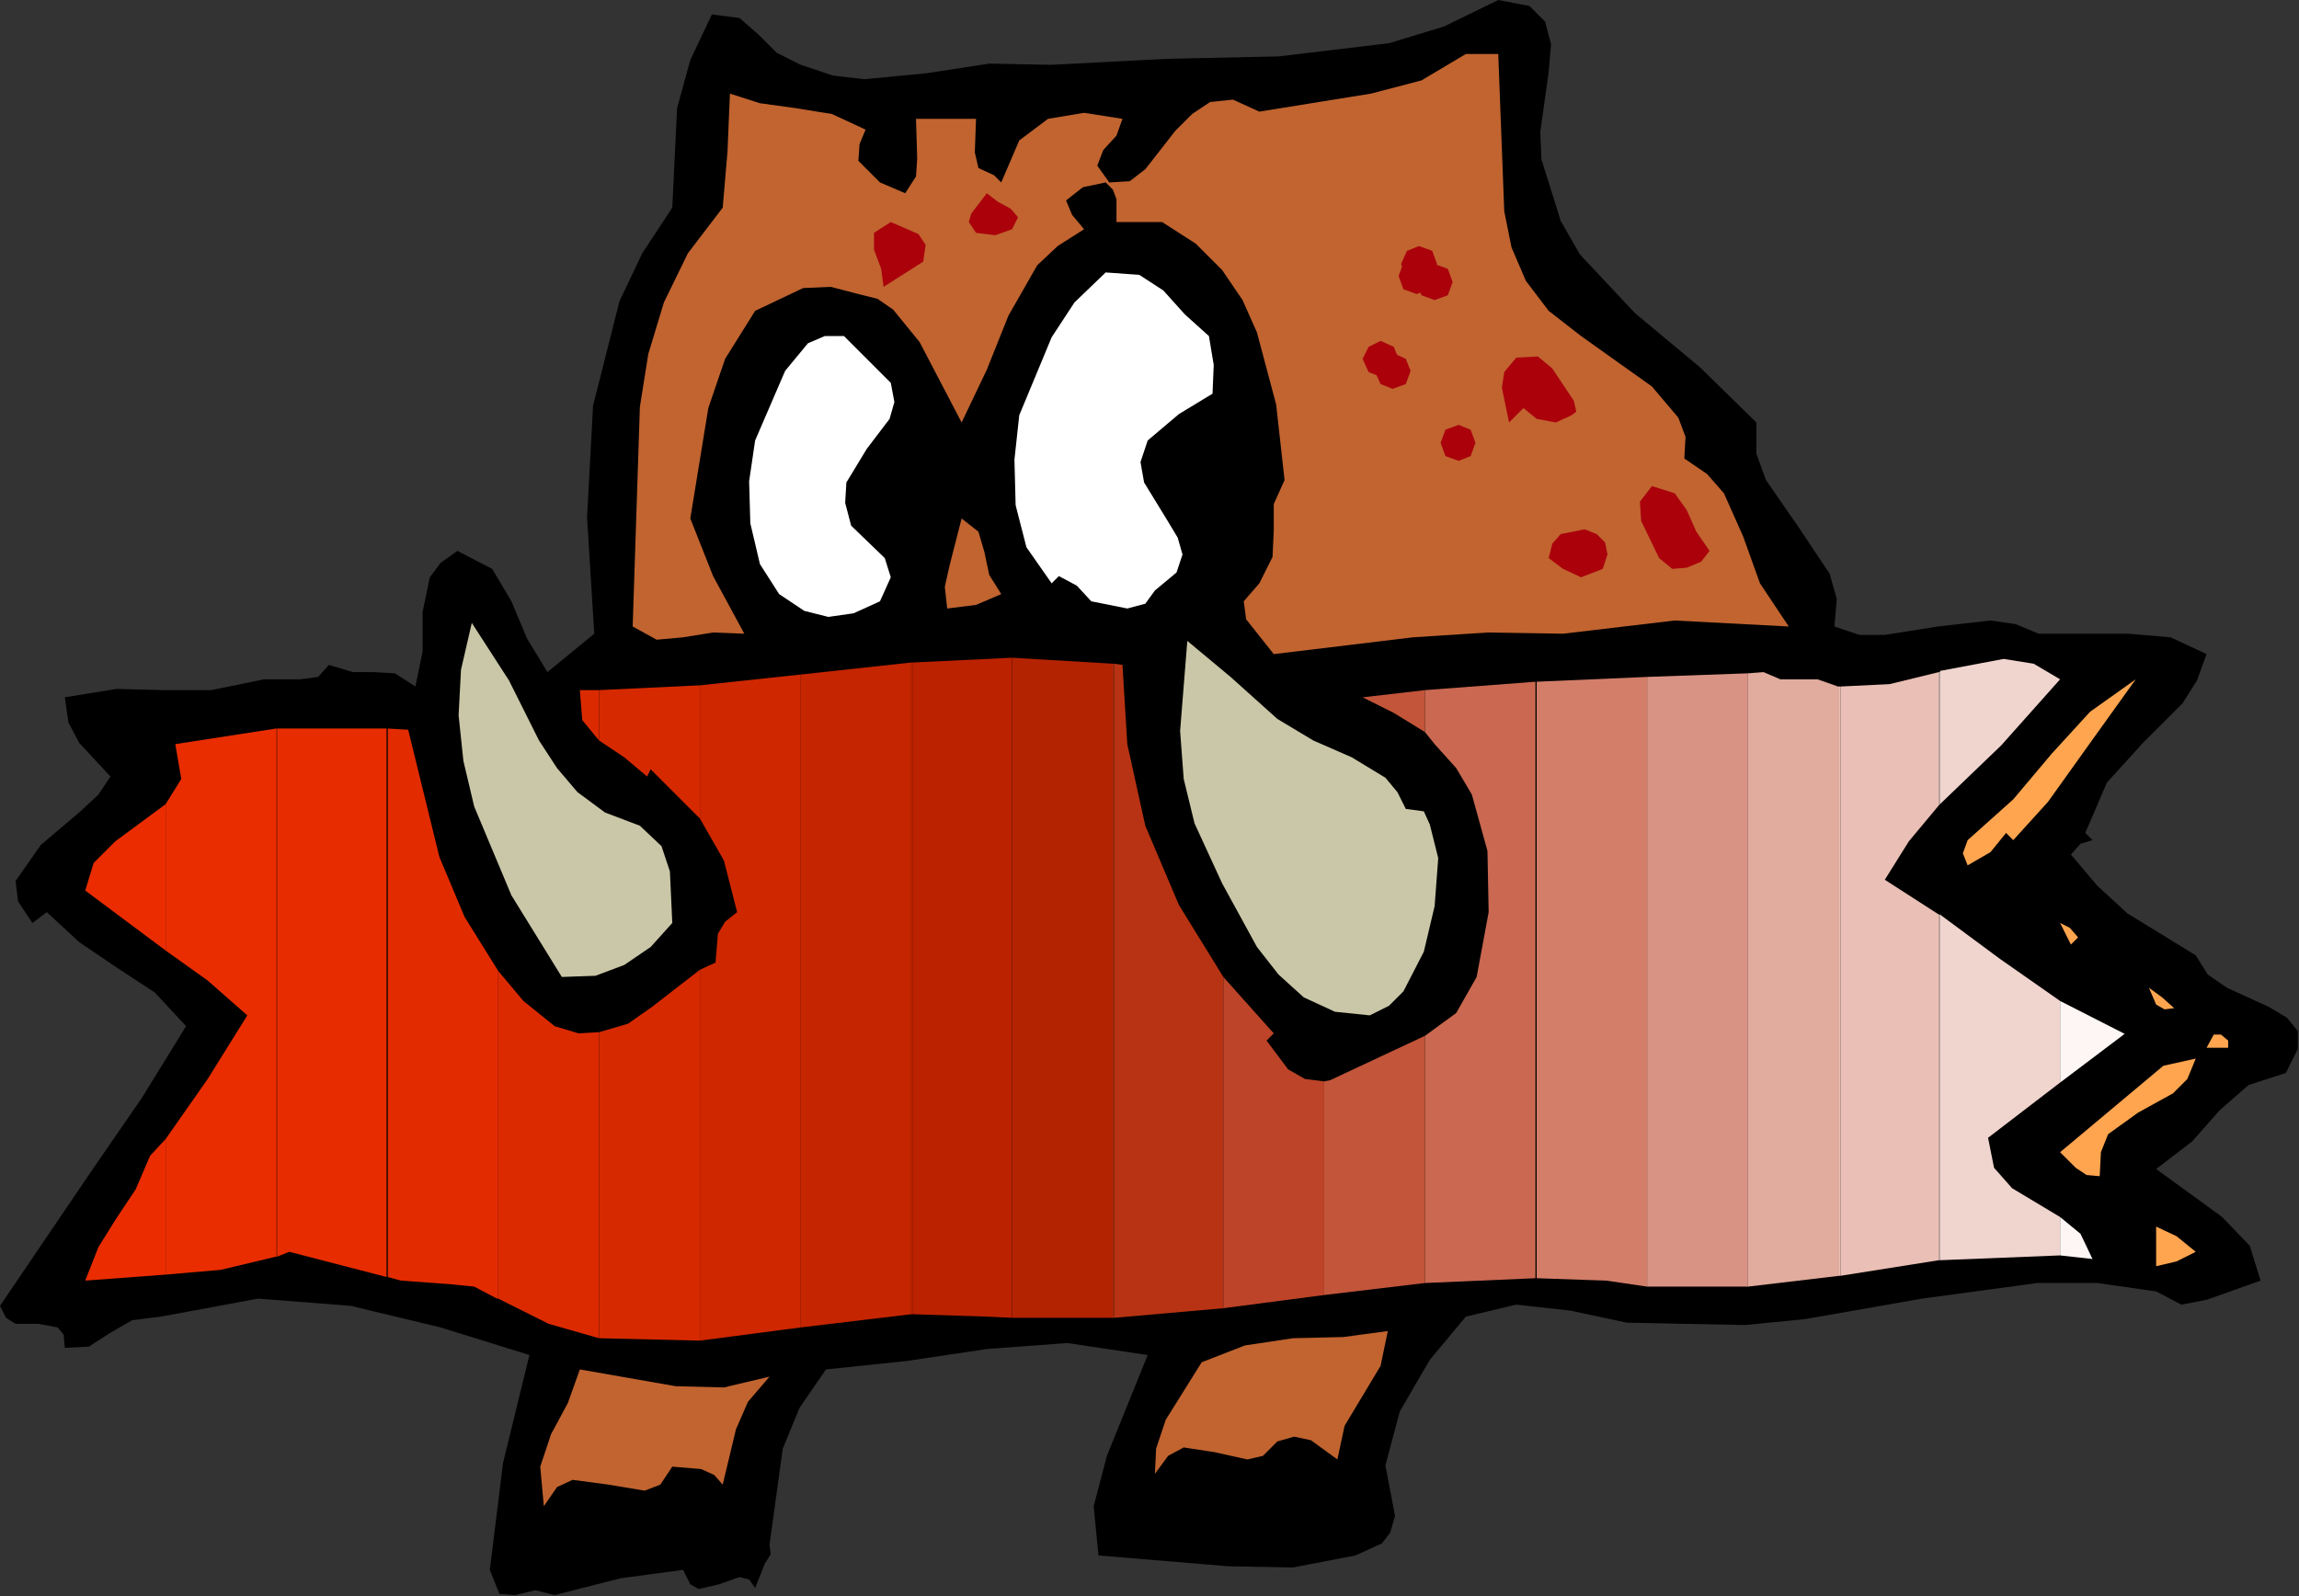
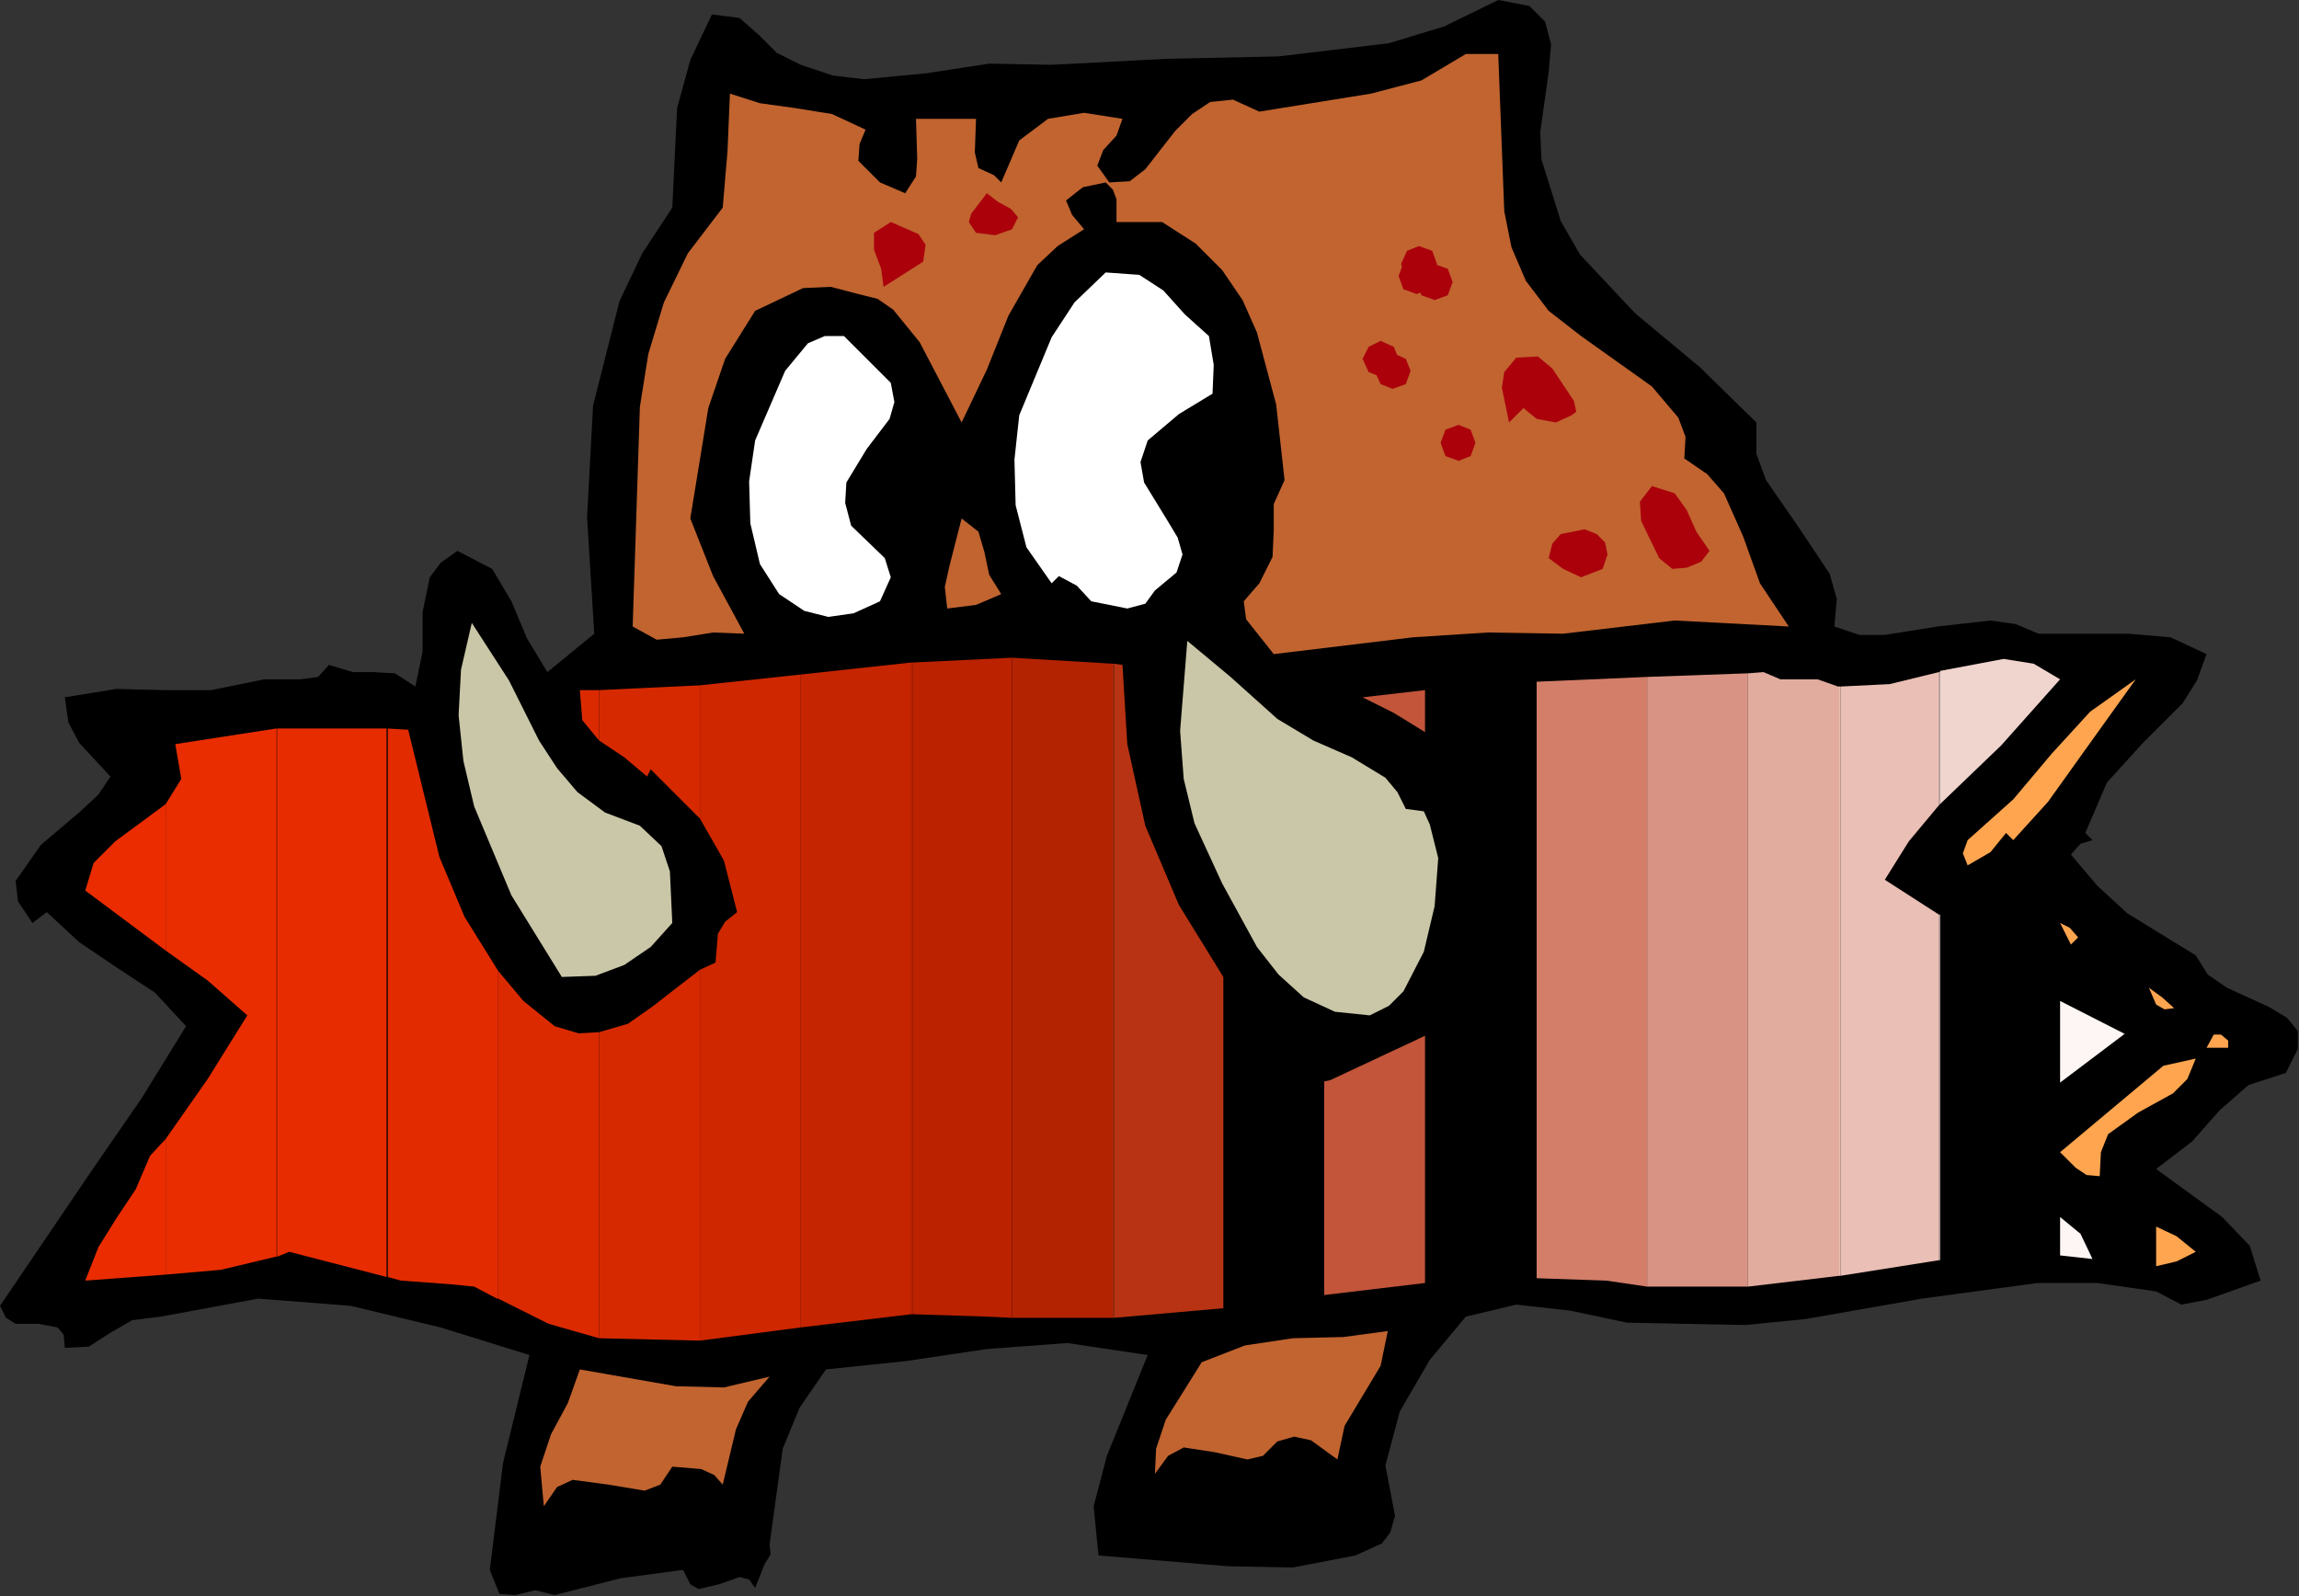
<svg xmlns="http://www.w3.org/2000/svg" xmlns:ns1="http://sodipodi.sourceforge.net/DTD/sodipodi-0.dtd" xmlns:ns2="http://www.inkscape.org/namespaces/inkscape" version="1.0" width="97.282mm" height="67.564mm" id="svg126" ns1:docname="ETOIS003.WMF">
  <rect width="100%" height="100%" fill="#333333" stroke="none" />
  <ns1:namedview pagecolor="#ffffff" bordercolor="#666666" borderopacity="1" objecttolerance="10" gridtolerance="10" guidetolerance="10" ns2:pageopacity="0" ns2:pageshadow="2" ns2:window-width="640" ns2:window-height="480" id="namedview128" />
  <defs id="defs6">
    <clipPath clipPathUnits="userSpaceOnUse" id="clipWmfPath1">
      <path d="M 0,0 L 367.584,0 L 367.584,255.264 L 0,255.264 z" id="path2" />
    </clipPath>
    <pattern id="WMFhbasepattern" patternUnits="userSpaceOnUse" width="6" height="6" x="0" y="0" />
  </defs>
  <path style="fill:#000000;fill-rule:evenodd;fill-opacity:1;stroke:none;" clip-path="url(#clipWmfPath1)" d="  M 247.68,29.184   L 249.6,35.328   L 252.672,40.704   L 261.504,50.112   L 271.872,58.752   L 280.896,67.584   L 280.896,72.576   L 282.432,76.8   L 287.616,84.288   L 292.608,91.776   L 293.76,95.808   L 293.376,100.224   L 297.408,101.568   L 301.44,101.568   L 309.888,100.224   L 318.336,99.264   L 322.368,99.84   L 326.016,101.376   L 340.416,101.376   L 347.136,101.952   L 352.896,104.64   L 351.36,108.864   L 349.056,112.512   L 342.72,118.848   L 336.96,125.184   L 333.504,133.248   L 334.656,134.4   L 332.736,134.976   L 331.2,136.704   L 335.424,141.696   L 340.224,146.112   L 351.168,152.832   L 353.088,155.904   L 356.16,158.016   L 362.88,161.088   L 365.76,162.816   L 367.488,164.928   L 367.488,167.808   L 365.568,171.648   L 359.616,173.568   L 355.008,177.6   L 350.592,182.592   L 344.832,187.008   L 355.392,194.688   L 359.808,199.296   L 361.536,204.864   L 352.896,207.936   L 348.864,208.704   L 344.832,206.592   L 335.424,205.248   L 325.824,205.248   L 307.392,207.744   L 288.768,211.008   L 279.168,211.968   L 269.376,211.776   L 260.16,211.584   L 251.136,209.664   L 242.496,208.704   L 234.432,210.624   L 228.672,217.536   L 223.872,225.792   L 221.568,234.432   L 223.104,242.496   L 222.336,245.184   L 220.992,246.912   L 216.768,248.832   L 206.784,250.752   L 196.416,250.56   L 175.68,248.832   L 174.912,240.96   L 177.024,232.896   L 183.552,216.768   L 170.688,214.848   L 157.824,215.808   L 144.96,217.728   L 132.096,219.072   L 127.872,225.216   L 125.184,231.744   L 123.072,247.104   L 123.264,248.64   L 122.304,250.176   L 120.768,254.016   L 119.808,252.672   L 118.272,252.288   L 115.008,253.44   L 111.744,254.208   L 110.4,253.44   L 109.248,251.136   L 99.264,252.48   L 88.704,255.168   L 85.632,254.4   L 82.368,255.168   L 79.872,254.976   L 78.336,251.136   L 80.448,234.048   L 84.672,216.768   L 70.464,212.352   L 56.064,208.896   L 41.28,207.744   L 25.728,210.624   L 21.12,211.2   L 17.472,213.312   L 14.208,215.424   L 10.368,215.616   L 10.176,213.504   L 9.216,212.352   L 6.144,211.776   L 2.496,211.776   L 0.96,210.816   L 0,208.896   L 14.976,186.816   L 22.656,175.68   L 29.76,164.16   L 24.768,158.784   L 18.624,154.752   L 12.672,150.72   L 7.488,145.92   L 5.184,147.648   L 2.88,144.192   L 2.496,140.928   L 6.528,135.168   L 12.864,129.792   L 15.744,127.104   L 17.664,124.224   L 12.672,118.848   L 10.944,115.584   L 10.368,111.552   L 18.624,110.208   L 26.112,110.4   L 33.792,110.4   L 42.24,108.672   L 48,108.672   L 50.88,108.288   L 52.608,106.368   L 56.448,107.52   L 59.712,107.52   L 63.168,107.712   L 66.432,109.824   L 67.584,104.256   L 67.584,97.92   L 68.736,92.352   L 70.464,90.048   L 73.152,88.128   L 78.72,91.008   L 81.792,96.192   L 84.288,102.144   L 87.552,107.52   L 95.04,101.376   L 93.888,82.752   L 94.848,64.896   L 99.072,48.192   L 102.72,40.512   L 107.52,33.216   L 108.288,17.28   L 110.4,9.6   L 113.856,2.304   L 118.272,2.88   L 121.344,5.568   L 124.224,8.448   L 128.064,10.368   L 133.248,12.096   L 138.24,12.672   L 148.224,11.712   L 158.208,10.176   L 168.192,10.368   L 186.624,9.408   L 204.48,9.024   L 222.144,6.912   L 230.976,4.224   L 239.616,0   L 244.608,0.96   L 247.104,3.456   L 248.064,7.104   L 247.68,11.52   L 246.336,21.12   L 246.528,25.536   L 247.68,29.184  z " id="path8" />
  <path style="fill:#c16430;fill-rule:evenodd;fill-opacity:1;stroke:none;" clip-path="url(#clipWmfPath1)" d="  M 239.616,8.64   L 240.576,33.792   L 241.728,39.552   L 244.032,44.928   L 247.68,49.728   L 252.864,53.76   L 264.192,61.824   L 268.416,66.816   L 269.568,69.888   L 269.376,73.344   L 273.024,75.84   L 275.712,78.912   L 278.784,85.824   L 281.472,93.312   L 286.08,100.224   L 267.84,99.264   L 249.984,101.376   L 237.888,101.184   L 225.984,101.952   L 203.712,104.64   L 199.296,99.072   L 198.912,96.192   L 201.408,93.312   L 203.52,89.088   L 203.712,84.864   L 203.712,80.64   L 205.44,76.8   L 204.096,64.704   L 201.024,53.184   L 198.72,48   L 195.456,43.2   L 191.232,38.976   L 185.856,35.52   L 178.56,35.52   L 178.56,31.872   L 177.984,30.336   L 176.832,29.184   L 173.184,29.952   L 170.496,32.064   L 171.456,34.368   L 173.376,36.672   L 169.152,39.36   L 165.888,42.432   L 161.28,50.496   L 157.824,59.136   L 153.792,67.584   L 147.072,54.72   L 142.848,49.536   L 140.352,47.808   L 137.28,47.04   L 132.864,45.888   L 128.448,46.08   L 120.768,49.728   L 115.968,57.408   L 113.28,65.28   L 110.4,82.944   L 114.048,92.16   L 119.04,101.376   L 114.048,101.184   L 109.248,101.952   L 105.024,102.336   L 101.184,100.224   L 102.336,65.088   L 103.68,56.64   L 106.176,48.384   L 110.016,40.512   L 115.584,33.216   L 116.352,24.192   L 116.736,14.976   L 121.536,16.512   L 127.104,17.28   L 133.056,18.24   L 138.432,20.736   L 137.472,23.04   L 137.28,25.728   L 140.736,29.184   L 144.768,30.912   L 146.496,28.224   L 146.688,25.344   L 146.496,19.008   L 156.096,19.008   L 155.904,24.384   L 156.48,26.88   L 158.976,28.032   L 160.128,29.184   L 163.008,22.464   L 167.616,19.008   L 173.376,18.048   L 179.52,19.008   L 178.56,21.696   L 176.448,24   L 175.488,26.496   L 177.408,29.184   L 180.672,28.992   L 183.168,27.072   L 187.968,20.928   L 190.656,18.24   L 193.536,16.32   L 197.184,15.936   L 201.408,17.856   L 219.264,14.976   L 227.328,12.864   L 234.432,8.64   L 239.616,8.64  z " id="path10" />
  <path style="fill:#aa010b;fill-rule:evenodd;fill-opacity:1;stroke:none;" clip-path="url(#clipWmfPath1)" d="  M 161.856,36.672   L 159.168,37.632   L 156.096,37.248   L 154.944,35.52   L 155.328,34.176   L 157.824,30.912   L 159.552,32.256   L 161.664,33.408   L 162.816,34.752   L 161.856,36.672  z " id="path12" />
  <path style="fill:#aa010b;fill-rule:evenodd;fill-opacity:1;stroke:none;" clip-path="url(#clipWmfPath1)" d="  M 147.648,41.856   L 141.312,45.888   L 140.928,43.008   L 139.776,39.936   L 139.776,37.248   L 142.464,35.52   L 146.88,37.44   L 148.032,39.168   L 147.648,41.856  z " id="path14" />
  <path style="fill:#ffffff;fill-rule:evenodd;fill-opacity:1;stroke:none;" clip-path="url(#clipWmfPath1)" d="  M 193.344,53.76   L 194.112,58.368   L 193.92,62.976   L 188.544,66.24   L 183.552,70.464   L 182.4,73.92   L 182.976,77.184   L 186.624,83.136   L 188.352,86.016   L 189.12,88.704   L 188.16,91.584   L 184.704,94.464   L 183.168,96.576   L 180.288,97.344   L 174.528,96.192   L 172.224,93.696   L 169.344,92.16   L 168.192,93.312   L 164.16,87.552   L 162.432,80.832   L 162.24,73.536   L 163.008,66.432   L 168.192,53.952   L 171.84,48.384   L 176.832,43.584   L 182.208,43.968   L 186.048,46.464   L 189.504,50.304   L 193.344,53.76  z " id="path16" />
  <path style="fill:#ffffff;fill-rule:evenodd;fill-opacity:1;stroke:none;" clip-path="url(#clipWmfPath1)" d="  M 142.464,61.248   L 143.04,64.32   L 142.272,67.008   L 138.624,71.808   L 135.36,77.184   L 135.168,80.448   L 136.128,84.096   L 141.504,89.28   L 142.464,92.352   L 140.736,96.192   L 136.512,98.112   L 132.48,98.688   L 128.64,97.728   L 124.608,95.04   L 121.536,90.24   L 120,83.712   L 119.808,76.992   L 120.768,70.464   L 125.568,59.328   L 129.216,54.912   L 131.904,53.76   L 134.976,53.76   L 142.464,61.248  z " id="path18" />
  <path style="fill:#aa010b;fill-rule:evenodd;fill-opacity:1;stroke:none;" clip-path="url(#clipWmfPath1)" d="  M 251.712,64.128   L 252.096,65.856   L 251.328,66.432   L 248.832,67.584   L 245.76,67.008   L 243.648,65.28   L 241.344,67.584   L 240.192,62.016   L 240.576,59.52   L 242.496,57.216   L 245.952,57.024   L 248.256,58.944   L 251.712,64.128  z " id="path20" />
  <path style="fill:#aa010b;fill-rule:evenodd;fill-opacity:1;stroke:none;" clip-path="url(#clipWmfPath1)" d="  M 273.408,88.128   L 272.064,89.856   L 269.76,90.816   L 267.456,91.008   L 265.344,89.28   L 262.464,83.328   L 262.272,80.256   L 264.192,77.76   L 267.84,78.912   L 269.76,81.6   L 271.296,85.056   L 273.408,88.128  z " id="path22" />
  <path style="fill:#c16430;fill-rule:evenodd;fill-opacity:1;stroke:none;" clip-path="url(#clipWmfPath1)" d="  M 160.128,95.04   L 156.096,96.768   L 151.488,97.344   L 151.104,93.888   L 151.872,90.432   L 153.792,82.944   L 156.48,85.056   L 157.44,88.32   L 158.208,91.968   L 160.128,95.04  z " id="path24" />
  <path style="fill:#aa010b;fill-rule:evenodd;fill-opacity:1;stroke:none;" clip-path="url(#clipWmfPath1)" d="  M 256.32,91.008   L 252.864,92.352   L 249.984,91.008   L 247.68,89.28   L 248.256,86.976   L 249.6,85.44   L 253.44,84.672   L 255.36,85.44   L 256.704,86.784   L 257.088,88.704   L 256.32,91.008  z " id="path26" />
  <path style="fill:#cac7a8;fill-rule:evenodd;fill-opacity:1;stroke:none;" clip-path="url(#clipWmfPath1)" d="  M 102.336,132.096   L 105.792,135.36   L 107.136,139.392   L 107.52,147.648   L 104.064,151.488   L 99.84,154.368   L 95.232,156.096   L 89.856,156.288   L 81.792,143.232   L 75.84,129.024   L 74.112,121.728   L 73.344,114.432   L 73.728,107.136   L 75.456,99.648   L 81.408,108.864   L 86.208,118.464   L 89.088,122.88   L 92.352,126.72   L 96.768,129.984   L 102.336,132.096  z " id="path28" />
  <path style="fill:#cac7a8;fill-rule:evenodd;fill-opacity:1;stroke:none;" clip-path="url(#clipWmfPath1)" d="  M 204.288,115.008   L 210.048,118.464   L 216.192,121.152   L 221.568,124.416   L 223.488,126.72   L 224.832,129.408   L 227.712,129.792   L 228.672,131.904   L 230.016,137.28   L 229.44,144.96   L 227.712,152.256   L 224.448,158.592   L 222.144,160.896   L 219.072,162.432   L 213.504,161.856   L 208.512,159.552   L 204.48,155.904   L 201.024,151.488   L 195.456,141.312   L 191.04,131.712   L 189.312,124.608   L 188.736,116.928   L 189.888,102.528   L 196.8,108.288   L 204.288,115.008  z " id="path30" />
  <path style="fill:#ffa54f;fill-rule:evenodd;fill-opacity:1;stroke:none;" clip-path="url(#clipWmfPath1)" d="  M 341.568,108.672   L 332.352,121.536   L 327.552,128.256   L 321.984,134.4   L 320.832,133.248   L 318.336,136.32   L 314.688,138.432   L 313.92,136.512   L 314.688,134.4   L 321.984,127.872   L 328.128,120.576   L 334.272,113.856   L 341.568,108.672  z " id="path32" />
  <path style="fill:#ffa54f;fill-rule:evenodd;fill-opacity:1;stroke:none;" clip-path="url(#clipWmfPath1)" d="  M 332.352,149.952   L 331.2,151.104   L 329.472,147.648   L 331.008,148.416   L 332.352,149.952  z " id="path34" />
  <path style="fill:#ffa54f;fill-rule:evenodd;fill-opacity:1;stroke:none;" clip-path="url(#clipWmfPath1)" d="  M 347.712,161.28   L 346.176,161.472   L 344.832,160.704   L 343.68,158.016   L 345.792,159.552   L 347.712,161.28  z " id="path36" />
  <path style="fill:#ffa54f;fill-rule:evenodd;fill-opacity:1;stroke:none;" clip-path="url(#clipWmfPath1)" d="  M 356.352,166.464   L 356.352,167.616   L 352.896,167.616   L 354.048,165.504   L 355.2,165.504   L 356.352,166.464  z " id="path38" />
  <path style="fill:#ffa54f;fill-rule:evenodd;fill-opacity:1;stroke:none;" clip-path="url(#clipWmfPath1)" d="  M 351.168,200.256   L 348.096,201.792   L 344.832,202.56   L 344.832,196.224   L 348.096,197.76   L 351.168,200.256  z " id="path40" />
  <path style="fill:#c16430;fill-rule:evenodd;fill-opacity:1;stroke:none;" clip-path="url(#clipWmfPath1)" d="  M 221.952,212.928   L 220.8,218.496   L 217.92,223.296   L 215.04,228.096   L 213.888,233.472   L 209.664,230.4   L 206.976,229.824   L 204.288,230.592   L 201.984,232.896   L 199.488,233.472   L 194.304,232.32   L 189.312,231.552   L 186.816,232.896   L 184.704,235.776   L 184.896,231.744   L 186.432,227.136   L 192.192,217.92   L 199.104,215.232   L 206.784,214.08   L 214.848,213.888   L 221.952,212.928  z " id="path42" />
  <path style="fill:#c16430;fill-rule:evenodd;fill-opacity:1;stroke:none;" clip-path="url(#clipWmfPath1)" d="  M 123.072,220.224   L 119.616,224.256   L 117.696,228.672   L 115.584,237.504   L 114.24,235.968   L 112.128,235.008   L 107.52,234.624   L 105.6,237.504   L 103.104,238.464   L 97.344,237.504   L 91.584,236.736   L 89.088,237.888   L 86.976,240.96   L 86.4,234.624   L 88.128,229.44   L 90.816,224.448   L 92.736,219.072   L 108.096,221.76   L 115.776,221.952   L 123.072,220.224  z " id="path44" />
  <path style="fill:#aa010b;fill-rule:evenodd;fill-opacity:1;stroke:none;" clip-path="url(#clipWmfPath1)" d="  M 224.064,42.24   L 225.024,44.352   L 226.944,45.12   L 229.056,44.352   L 229.824,42.24   L 229.056,40.128   L 226.944,39.36   L 225.024,40.128   L 224.064,42.24  z " id="path46" />
  <path style="fill:#aa010b;fill-rule:evenodd;fill-opacity:1;stroke:none;" clip-path="url(#clipWmfPath1)" d="  M 226.56,45.12   L 227.328,47.232   L 229.44,48   L 231.552,47.232   L 232.32,45.12   L 231.552,43.008   L 229.44,42.24   L 227.328,43.008   L 226.56,45.12  z " id="path48" />
  <path style="fill:#aa010b;fill-rule:evenodd;fill-opacity:1;stroke:none;" clip-path="url(#clipWmfPath1)" d="  M 223.68,44.16   L 224.448,46.272   L 226.56,47.04   L 228.672,46.272   L 229.44,44.16   L 228.672,42.048   L 226.56,41.28   L 224.448,42.048   L 223.68,44.16  z " id="path50" />
  <path style="fill:#aa010b;fill-rule:evenodd;fill-opacity:1;stroke:none;" clip-path="url(#clipWmfPath1)" d="  M 230.4,70.848   L 231.168,72.96   L 233.28,73.728   L 235.2,72.96   L 235.968,70.848   L 235.2,68.736   L 233.28,67.968   L 231.168,68.736   L 230.4,70.848  z " id="path52" />
  <path style="fill:#aa010b;fill-rule:evenodd;fill-opacity:1;stroke:none;" clip-path="url(#clipWmfPath1)" d="  M 217.92,57.408   L 218.88,59.52   L 220.8,60.288   L 222.912,59.52   L 223.68,57.408   L 222.912,55.488   L 220.8,54.528   L 218.88,55.488   L 217.92,57.408  z " id="path54" />
  <path style="fill:#aa010b;fill-rule:evenodd;fill-opacity:1;stroke:none;" clip-path="url(#clipWmfPath1)" d="  M 219.84,59.328   L 220.8,61.44   L 222.72,62.208   L 224.832,61.44   L 225.6,59.328   L 224.832,57.408   L 222.72,56.448   L 220.8,57.408   L 219.84,59.328  z " id="path56" />
  <path style="fill:#eb2c00;fill-rule:evenodd;fill-opacity:1;stroke:none;" clip-path="url(#clipWmfPath1)" d="  M 24,184.896   L 21.696,190.272   L 18.624,194.88   L 15.744,199.488   L 13.632,204.864   L 26.496,203.904   L 26.496,182.208   L 24,184.896  z " id="path58" />
  <path style="fill:#eb2c00;fill-rule:evenodd;fill-opacity:1;stroke:none;" clip-path="url(#clipWmfPath1)" d="  M 13.632,142.464   L 26.496,152.064   L 26.496,128.64   L 18.432,134.592   L 14.976,138.048   L 13.632,142.464  z " id="path60" />
  <path style="fill:#e92d00;fill-rule:evenodd;fill-opacity:1;stroke:none;" clip-path="url(#clipWmfPath1)" d="  M 28.032,119.04   L 28.992,124.608   L 26.496,128.64   L 26.496,152.064   L 33.216,156.864   L 39.552,162.432   L 33.216,172.608   L 26.496,182.208   L 26.496,203.904   L 35.328,203.136   L 44.16,201.024   L 44.16,116.544   L 28.032,119.04  z " id="path62" />
  <path style="fill:#e72c00;fill-rule:evenodd;fill-opacity:1;stroke:none;" clip-path="url(#clipWmfPath1)" d="  M 44.352,116.544   L 44.352,201.024   L 46.272,200.256   L 61.824,204.288   L 61.824,116.544   L 44.352,116.544  z " id="path64" />
  <path style="fill:#e72c00;fill-rule:evenodd;fill-opacity:1;stroke:none;" clip-path="url(#clipWmfPath1)" d="  M 44.16,116.544   L 44.16,201.024   L 44.352,201.024   L 44.352,116.544   L 44.16,116.544  z " id="path66" />
  <path style="fill:#e32b00;fill-rule:evenodd;fill-opacity:1;stroke:none;" clip-path="url(#clipWmfPath1)" d="  M 65.28,116.736   L 62.016,116.544   L 62.016,204.288   L 64.128,204.864   L 72,205.44   L 75.84,205.824   L 79.488,207.744   L 79.68,207.744   L 79.68,155.328   L 74.304,146.688   L 70.272,137.088   L 65.28,116.736  z " id="path68" />
  <path style="fill:#dc2a00;fill-rule:evenodd;fill-opacity:1;stroke:none;" clip-path="url(#clipWmfPath1)" d="  M 88.704,164.16   L 83.712,160.128   L 79.68,155.328   L 79.68,207.744   L 87.744,211.776   L 95.808,214.08   L 95.808,165.12   L 92.544,165.312   L 88.704,164.16  z " id="path70" />
  <path style="fill:#dc2a00;fill-rule:evenodd;fill-opacity:1;stroke:none;" clip-path="url(#clipWmfPath1)" d="  M 92.736,110.4   L 93.12,115.2   L 95.808,118.464   L 95.808,110.4   L 92.736,110.4  z " id="path72" />
  <path style="fill:#d62900;fill-rule:evenodd;fill-opacity:1;stroke:none;" clip-path="url(#clipWmfPath1)" d="  M 95.808,165.12   L 95.808,214.08   L 111.936,214.464   L 111.936,155.136   L 104.256,161.088   L 100.416,163.776   L 95.808,165.12  z " id="path74" />
  <path style="fill:#d62900;fill-rule:evenodd;fill-opacity:1;stroke:none;" clip-path="url(#clipWmfPath1)" d="  M 95.808,110.4   L 95.808,118.464   L 99.84,121.152   L 103.488,124.224   L 104.064,123.072   L 111.936,130.944   L 111.936,109.632   L 95.808,110.4  z " id="path76" />
  <path style="fill:#cf2700;fill-rule:evenodd;fill-opacity:1;stroke:none;" clip-path="url(#clipWmfPath1)" d="  M 111.936,109.632   L 111.936,130.944   L 115.776,137.664   L 117.888,145.92   L 115.968,147.456   L 114.816,149.376   L 114.432,153.984   L 111.936,155.136   L 111.936,214.464   L 128.064,212.352   L 128.064,107.904   L 111.936,109.632  z " id="path78" />
  <path style="fill:#c52500;fill-rule:evenodd;fill-opacity:1;stroke:none;" clip-path="url(#clipWmfPath1)" d="  M 128.064,107.904   L 128.064,212.352   L 145.728,210.24   L 145.728,105.984   L 128.064,107.904  z " id="path80" />
  <path style="fill:#bb2200;fill-rule:evenodd;fill-opacity:1;stroke:none;" clip-path="url(#clipWmfPath1)" d="  M 145.92,105.984   L 145.92,210.24   L 157.824,210.624   L 161.856,210.816   L 161.856,105.216   L 145.92,105.984  z " id="path82" />
  <path style="fill:#bb2200;fill-rule:evenodd;fill-opacity:1;stroke:none;" clip-path="url(#clipWmfPath1)" d="  M 145.728,105.984   L 145.728,210.24   L 145.92,210.24   L 145.92,105.984   L 145.728,105.984  z " id="path84" />
  <path style="fill:#b32302;fill-rule:evenodd;fill-opacity:1;stroke:none;" clip-path="url(#clipWmfPath1)" d="  M 161.856,105.216   L 161.856,210.816   L 177.984,210.816   L 177.984,106.176   L 161.856,105.216  z " id="path86" />
  <path style="fill:#b83313;fill-rule:evenodd;fill-opacity:1;stroke:none;" clip-path="url(#clipWmfPath1)" d="  M 179.52,106.368   L 178.176,106.176   L 178.176,210.816   L 195.648,209.28   L 195.648,156.288   L 188.544,144.768   L 183.168,132.096   L 180.288,119.04   L 179.52,106.368  z " id="path88" />
  <path style="fill:#b83313;fill-rule:evenodd;fill-opacity:1;stroke:none;" clip-path="url(#clipWmfPath1)" d="  M 177.984,106.176   L 177.984,210.816   L 178.176,210.816   L 178.176,106.176   L 177.984,106.176  z " id="path90" />
-   <path style="fill:#bd4428;fill-rule:evenodd;fill-opacity:1;stroke:none;" clip-path="url(#clipWmfPath1)" d="  M 202.56,166.464   L 203.712,165.312   L 195.648,156.288   L 195.648,209.28   L 211.776,207.168   L 211.776,172.992   L 208.704,172.608   L 206.016,171.072   L 202.56,166.464  z " id="path92" />
  <path style="fill:#c2553a;fill-rule:evenodd;fill-opacity:1;stroke:none;" clip-path="url(#clipWmfPath1)" d="  M 217.92,111.552   L 222.912,114.048   L 227.904,117.12   L 227.904,110.4   L 217.92,111.552  z " id="path94" />
  <path style="fill:#c2553a;fill-rule:evenodd;fill-opacity:1;stroke:none;" clip-path="url(#clipWmfPath1)" d="  M 212.736,172.8   L 211.776,172.992   L 211.776,207.168   L 227.904,205.248   L 227.904,165.696   L 212.736,172.8  z " id="path96" />
-   <path style="fill:#ca6851;fill-rule:evenodd;fill-opacity:1;stroke:none;" clip-path="url(#clipWmfPath1)" d="  M 227.904,110.4   L 227.904,117.12   L 229.44,119.04   L 232.896,122.88   L 235.392,127.104   L 237.888,136.128   L 238.08,145.92   L 236.16,156.288   L 232.896,162.048   L 227.904,165.696   L 227.904,205.248   L 245.568,204.48   L 245.568,109.056   L 227.904,110.4  z " id="path98" />
  <path style="fill:#d37e69;fill-rule:evenodd;fill-opacity:1;stroke:none;" clip-path="url(#clipWmfPath1)" d="  M 245.76,109.056   L 245.76,204.48   L 256.896,204.864   L 263.424,205.824   L 263.424,108.288   L 245.76,109.056  z " id="path100" />
  <path style="fill:#d99384;fill-rule:evenodd;fill-opacity:1;stroke:none;" clip-path="url(#clipWmfPath1)" d="  M 263.424,108.288   L 263.424,205.824   L 279.552,205.824   L 279.552,107.712   L 263.424,108.288  z " id="path102" />
  <path style="fill:#e1ab9d;fill-rule:evenodd;fill-opacity:1;stroke:none;" clip-path="url(#clipWmfPath1)" d="  M 293.952,109.824   L 290.688,108.672   L 287.616,108.672   L 284.736,108.672   L 282.048,107.52   L 279.552,107.712   L 279.552,205.824   L 294.144,204.096   L 294.144,109.824   L 293.952,109.824  z " id="path104" />
  <path style="fill:#eabfb5;fill-rule:evenodd;fill-opacity:1;stroke:none;" clip-path="url(#clipWmfPath1)" d="  M 301.44,140.736   L 305.28,134.592   L 310.08,128.832   L 310.08,107.52   L 302.208,109.44   L 294.336,109.824   L 294.336,204.096   L 310.08,201.6   L 310.08,146.304   L 301.44,140.736  z " id="path106" />
  <path style="fill:#eabfb5;fill-rule:evenodd;fill-opacity:1;stroke:none;" clip-path="url(#clipWmfPath1)" d="  M 294.144,109.824   L 294.144,204.096   L 294.336,204.096   L 294.336,109.824   L 294.144,109.824  z " id="path108" />
  <path style="fill:#f0d4ce;fill-rule:evenodd;fill-opacity:1;stroke:none;" clip-path="url(#clipWmfPath1)" d="  M 329.472,108.672   L 325.248,106.176   L 320.448,105.408   L 310.272,107.328   L 310.272,128.64   L 320.064,119.232   L 329.472,108.672  z " id="path110" />
-   <path style="fill:#f0d4ce;fill-rule:evenodd;fill-opacity:1;stroke:none;" clip-path="url(#clipWmfPath1)" d="  M 329.472,160.128   L 319.872,153.408   L 310.272,146.304   L 310.272,201.6   L 329.472,200.832   L 329.472,194.688   L 321.792,190.08   L 318.912,186.816   L 317.952,182.016   L 329.472,173.184   L 329.472,160.128  z " id="path112" />
  <path style="fill:#f0d4ce;fill-rule:evenodd;fill-opacity:1;stroke:none;" clip-path="url(#clipWmfPath1)" d="  M 310.08,146.304   L 310.08,201.6   L 310.272,201.6   L 310.272,146.304   L 310.08,146.304  z " id="path114" />
  <path style="fill:#f0d4ce;fill-rule:evenodd;fill-opacity:1;stroke:none;" clip-path="url(#clipWmfPath1)" d="  M 310.272,128.64   L 310.272,107.328   L 310.272,107.52   L 310.08,107.52   L 310.08,128.832   L 310.272,128.64  z " id="path116" />
  <path style="fill:#fdf6f4;fill-rule:evenodd;fill-opacity:1;stroke:none;" clip-path="url(#clipWmfPath1)" d="  M 334.656,201.408   L 332.736,197.376   L 329.472,194.688   L 329.472,200.832   L 334.656,201.408  z " id="path118" />
  <path style="fill:#fdf6f4;fill-rule:evenodd;fill-opacity:1;stroke:none;" clip-path="url(#clipWmfPath1)" d="  M 339.648,165.504   L 339.648,165.312   L 329.472,160.128   L 329.472,173.184   L 339.648,165.504  z " id="path120" />
  <path style="fill:#ffffff;fill-rule:evenodd;fill-opacity:1;stroke:none;" clip-path="url(#clipWmfPath1)" d="  M 339.84,165.312   L 339.648,165.312   L 339.648,165.504   L 339.84,165.312  z " id="path122" />
  <path style="fill:#ffa54f;fill-rule:evenodd;fill-opacity:1;stroke:none;" clip-path="url(#clipWmfPath1)" d="  M 335.808,188.16   L 333.696,187.968   L 331.968,186.816   L 329.472,184.32   L 345.984,170.496   L 351.168,169.344   L 349.824,172.608   L 347.52,174.912   L 341.952,177.984   L 337.152,181.44   L 336,184.32   L 335.808,188.16  z " id="path124" />
</svg>